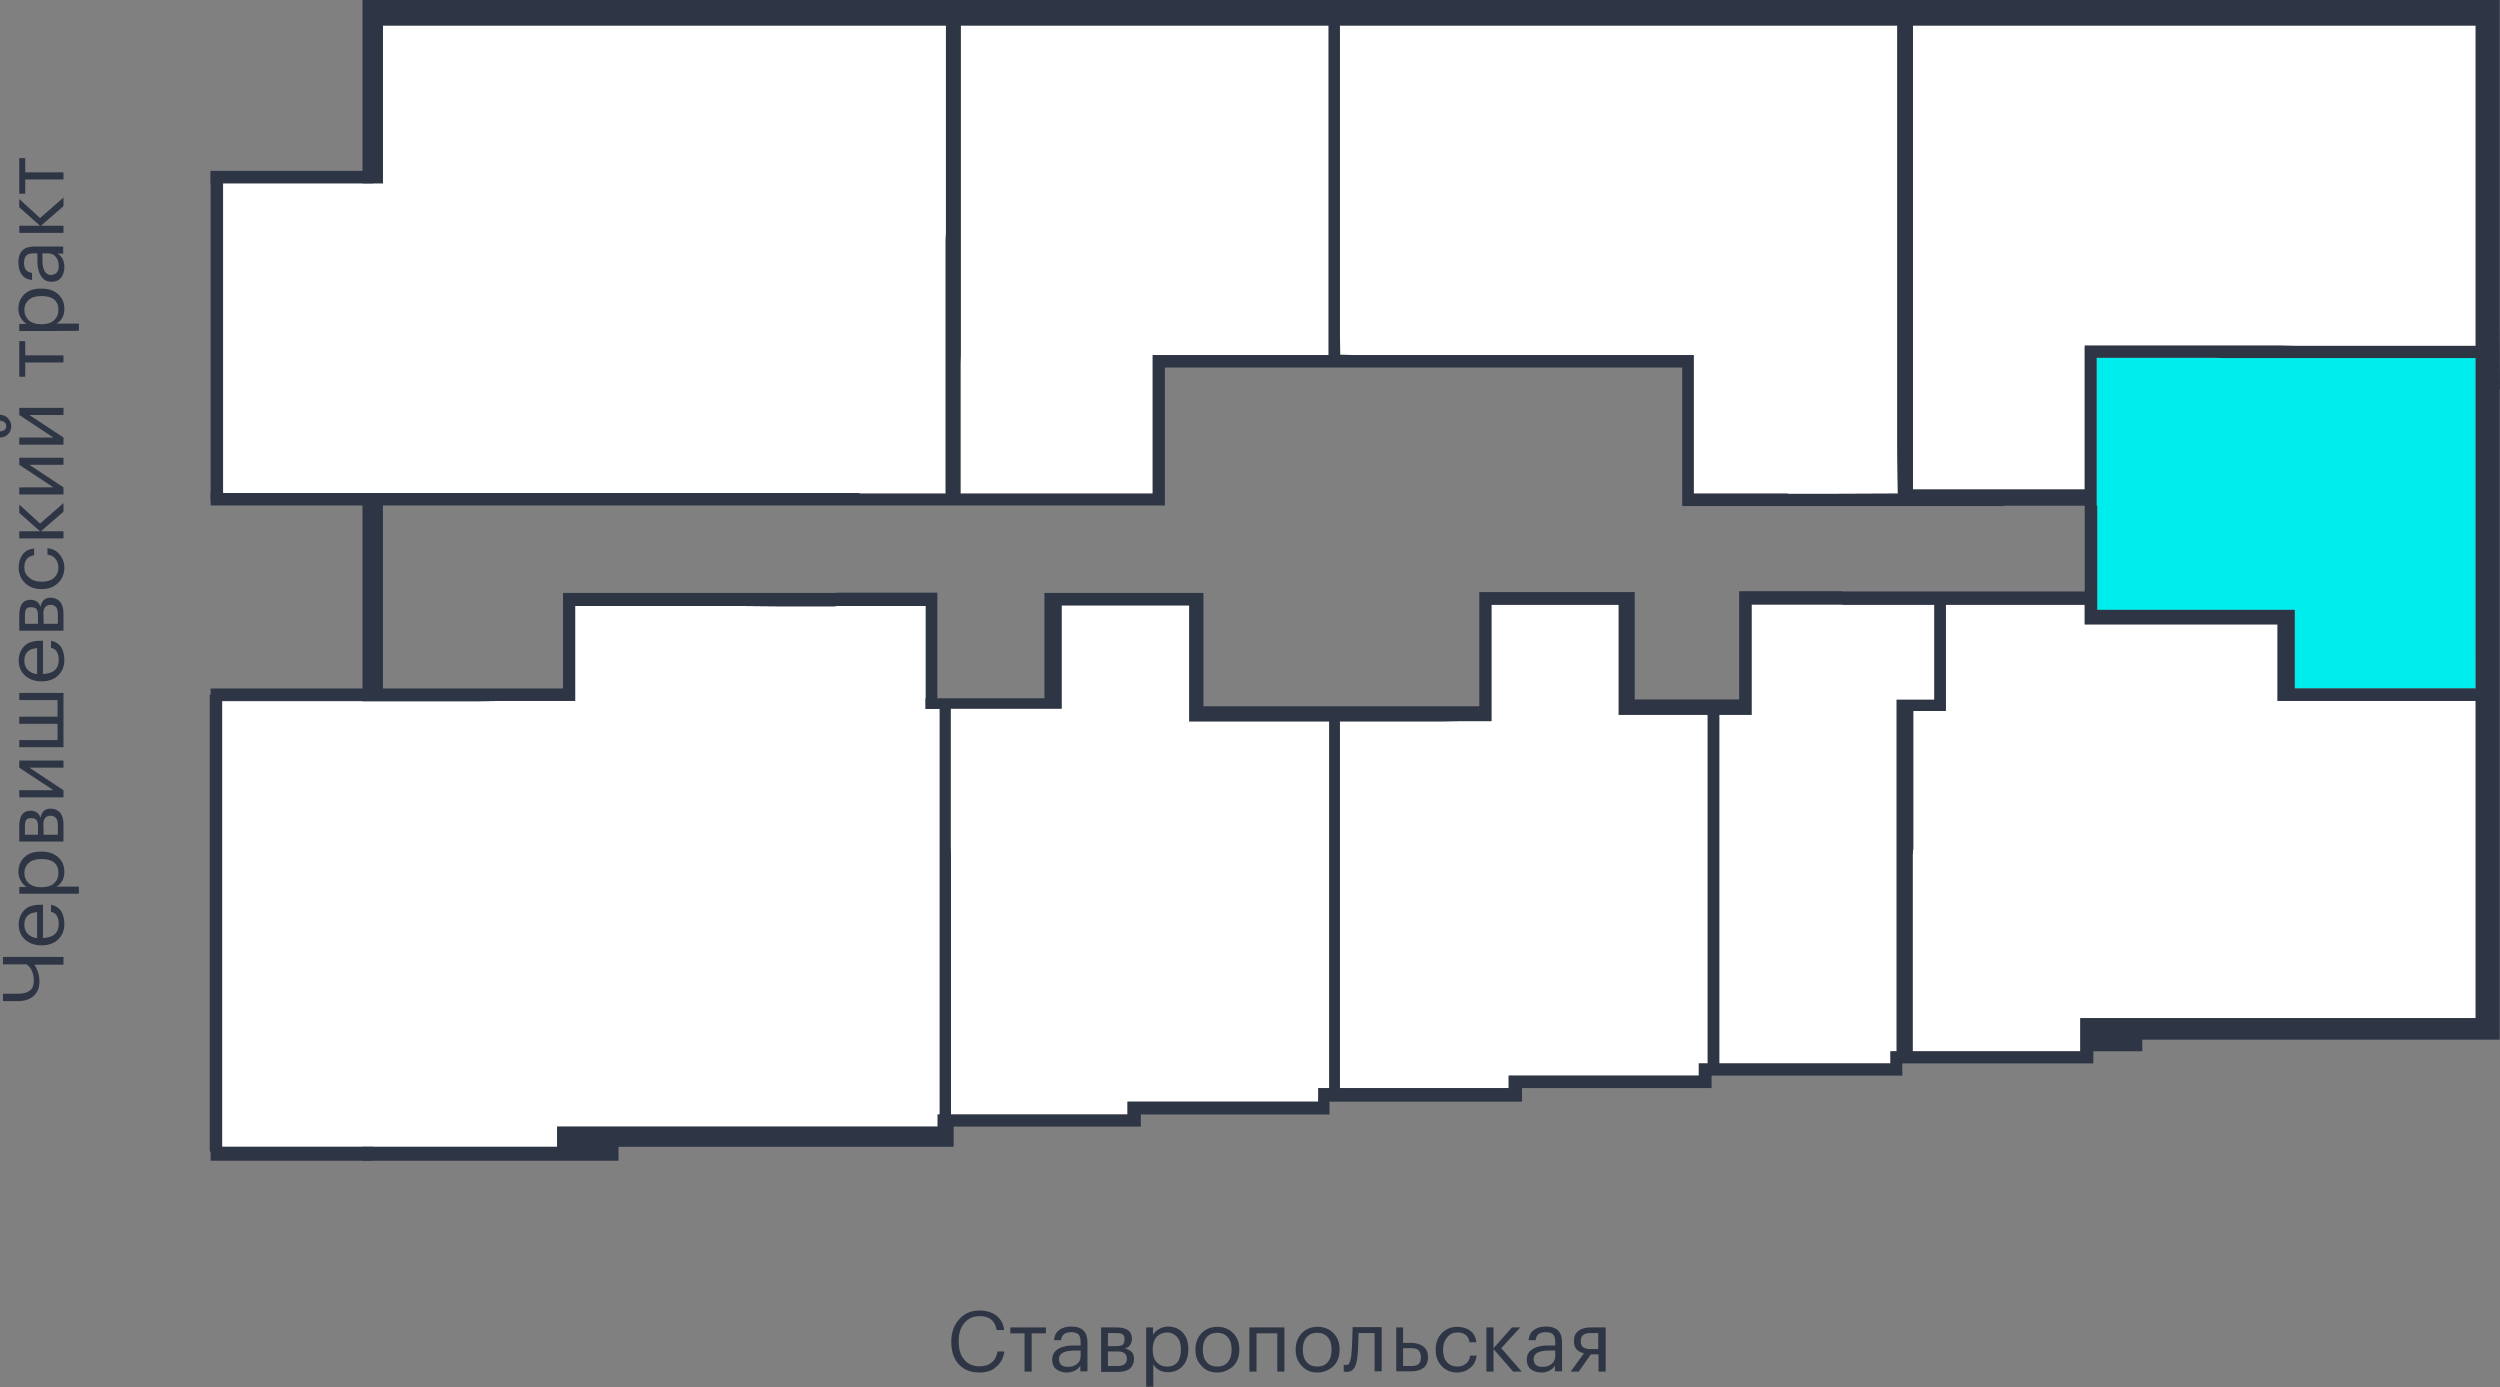
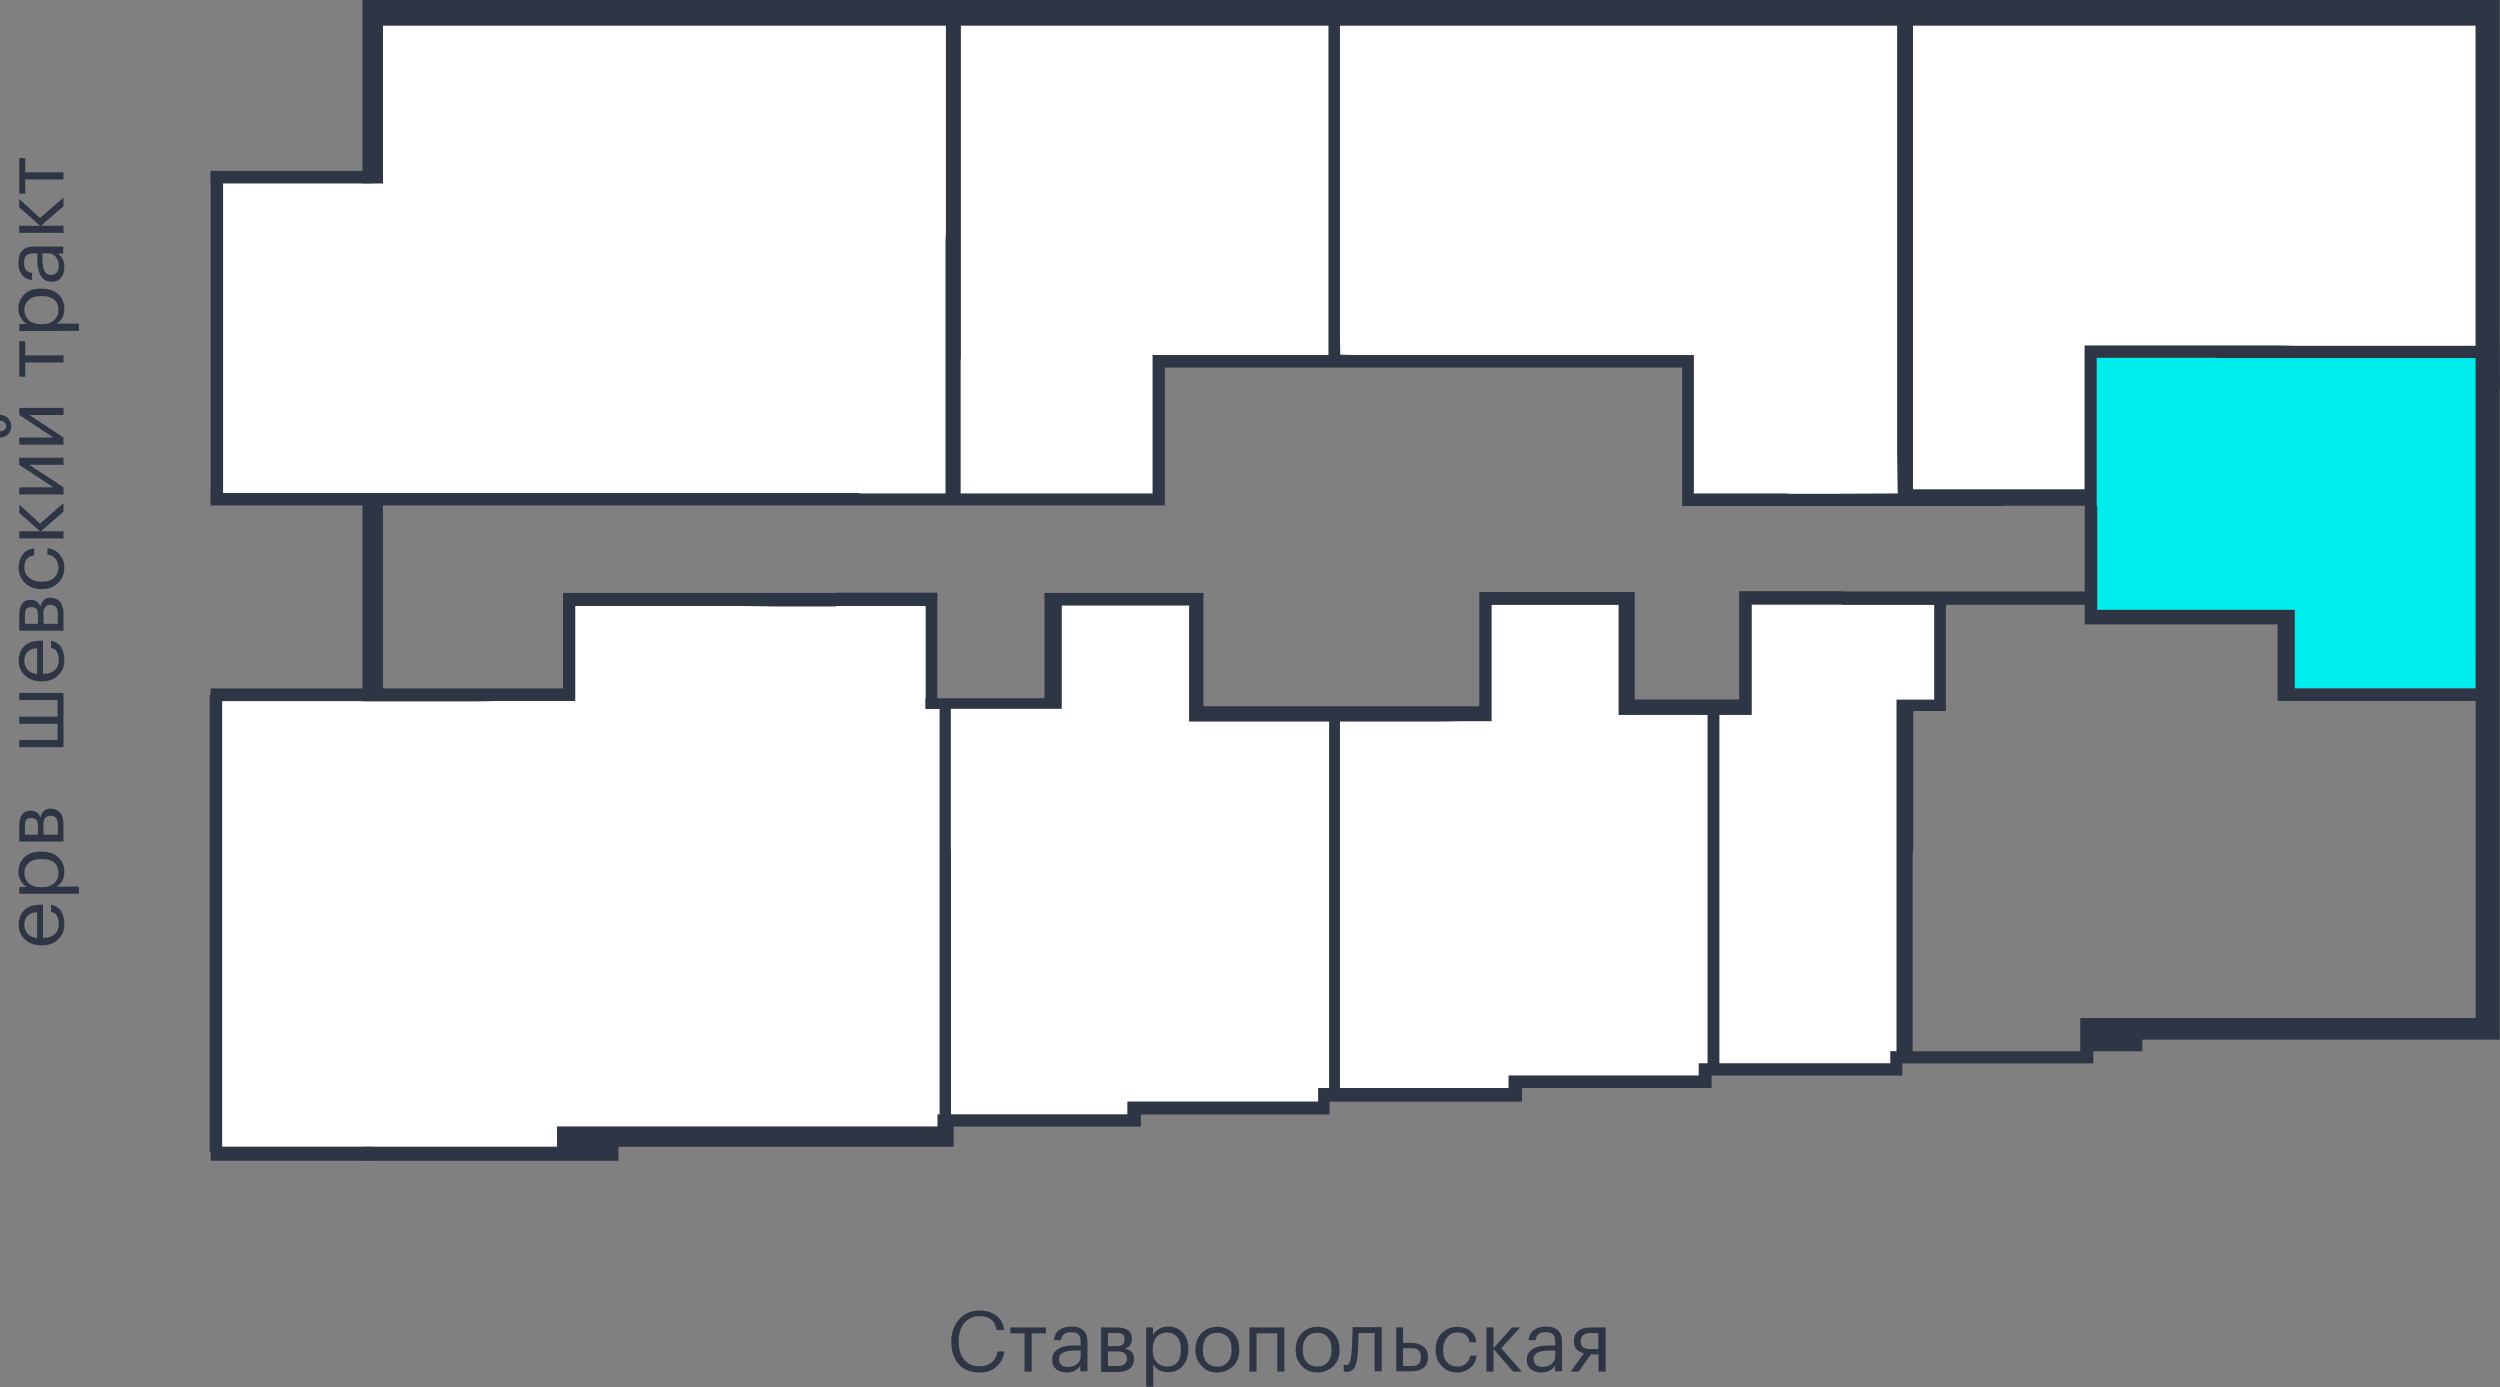
<svg xmlns="http://www.w3.org/2000/svg" version="1.1" id="Слой_1" x="0px" y="0px" viewBox="0 0 842.8 467.6" style="enable-background:new 0 0 842.8 467.6;" xml:space="preserve">
  <rect x="0" y="0" width="842.8" height="467.6" fill="#808080" stroke="none" />
  <style type="text/css">.st0{fill:#2E3545;}
	.st1{fill:#FFFFFF;}
	.st2{fill:#00EDEE;}</style>
  <g>
-     <path class="st0" d="M21.4,325.2h-9.9c0.4,0.4,0.7,0.9,0.9,1.5c0.6,1.3,0.9,2.7,0.9,4.1c0,2.1-0.6,3.7-1.9,4.9   c-1.3,1.2-3.1,1.8-5.4,1.8H1V335h5.3c1.7,0,2.9-0.4,3.8-1.1c0.9-0.7,1.3-1.8,1.3-3.3c0-1.7-0.4-3.1-1.2-4.3   c-0.4-0.5-0.8-0.9-1.2-1.2H1v-2.5h20.4V325.2z" />
    <path class="st0" d="M21.7,311.5c0,2.1-0.7,3.9-2.1,5.2s-3.2,2-5.5,2h-0.2c-2.2,0-4.1-0.7-5.5-2c-1.4-1.3-2.1-3-2.1-5   c0-1.9,0.6-3.5,1.8-4.8c1.2-1.3,3.1-1.9,5.6-1.9h0.8v11.2c3.5-0.1,5.3-1.7,5.3-4.8c0-2.3-0.9-3.7-2.6-4v-2.4c1.5,0.3,2.6,1,3.4,2.1   C21.3,308.4,21.7,309.8,21.7,311.5z M12.5,307.5c-2.9,0.2-4.3,1.6-4.3,4.3c0,1.2,0.4,2.2,1.1,3c0.8,0.8,1.8,1.3,3.2,1.5   C12.5,316.2,12.5,307.5,12.5,307.5z" />
    <path class="st0" d="M6.5,301.4v-2.4H9c-0.8-0.4-1.4-1.1-2-2.1c-0.5-0.9-0.8-1.9-0.8-3c0-2,0.7-3.6,2-4.9c1.4-1.3,3.2-1.9,5.5-1.9   H14c2.3,0,4.2,0.6,5.6,1.9c1.4,1.2,2.1,2.9,2.1,4.9c0,2.3-0.9,4-2.7,5h7.6v2.4H6.5z M19.7,294.2c0-1.5-0.5-2.6-1.4-3.4   c-1-0.8-2.4-1.2-4.2-1.2h-0.2c-1.8,0-3.2,0.4-4.2,1.3c-1,0.9-1.5,2-1.5,3.3c0,1.4,0.5,2.6,1.4,3.5c1,0.9,2.4,1.4,4.2,1.4h0.2   c1.8,0,3.2-0.4,4.2-1.3C19.2,296.9,19.7,295.7,19.7,294.2z" />
    <path class="st0" d="M6.5,283.7v-5.2c0-3.5,1.3-5.2,3.8-5.2h0.1c0.7,0,1.4,0.2,2,0.6c0.6,0.4,1,1,1.2,1.8c0.5-2.1,1.6-3.1,3.4-3.1   H17c1.4,0,2.5,0.5,3.3,1.4c0.7,0.9,1.1,2.2,1.1,3.9v5.8H6.5z M8.4,281.4h4.4v-2.9c0-1-0.2-1.7-0.5-2.1c-0.4-0.4-1-0.6-1.8-0.6h-0.1   c-0.8,0-1.3,0.2-1.6,0.7s-0.4,1.2-0.4,2.1L8.4,281.4L8.4,281.4z M14.7,281.4h4.8v-3.3c0-1-0.2-1.8-0.6-2.3c-0.4-0.5-1-0.8-1.8-0.8   h-0.1c-0.8,0-1.4,0.3-1.8,0.8c-0.4,0.5-0.6,1.3-0.6,2.3C14.7,278.1,14.7,281.4,14.7,281.4z" />
-     <path class="st0" d="M21.4,268.8H6.5v-2.4H18l-11.5-7.6v-2.4h14.9v2.4H9.9l11.5,7.6C21.4,266.4,21.4,268.8,21.4,268.8z" />
    <path class="st0" d="M6.5,251.9v-2.4h12.9V244H6.5v-2.4h12.9V236H6.5v-2.4h14.9v18.3H6.5z" />
    <path class="st0" d="M21.7,222.5c0,2.1-0.7,3.9-2.1,5.2s-3.2,2-5.5,2h-0.2c-2.2,0-4.1-0.7-5.5-2c-1.4-1.3-2.1-3-2.1-5   c0-1.9,0.6-3.5,1.8-4.8c1.2-1.3,3.1-1.9,5.6-1.9h0.8v11.2c3.5-0.1,5.3-1.7,5.3-4.8c0-2.3-0.9-3.7-2.6-4v-2.4c1.5,0.3,2.6,1,3.4,2.1   C21.3,219.4,21.7,220.8,21.7,222.5z M12.5,218.5c-2.9,0.2-4.3,1.6-4.3,4.3c0,1.2,0.4,2.2,1.1,3c0.8,0.8,1.8,1.3,3.2,1.5   C12.5,227.2,12.5,218.5,12.5,218.5z" />
    <path class="st0" d="M6.5,212.6v-5.2c0-3.5,1.3-5.2,3.8-5.2h0.1c0.7,0,1.4,0.2,2,0.6c0.6,0.4,1,1,1.2,1.8c0.5-2.1,1.6-3.1,3.4-3.1   H17c1.4,0,2.5,0.5,3.3,1.4c0.7,0.9,1.1,2.2,1.1,3.9v5.8C21.4,212.6,6.5,212.6,6.5,212.6z M8.4,210.3h4.4v-2.9c0-1-0.2-1.7-0.5-2.1   c-0.4-0.4-1-0.6-1.8-0.6h-0.1c-0.8,0-1.3,0.2-1.6,0.7s-0.4,1.2-0.4,2.1L8.4,210.3L8.4,210.3z M14.7,210.3h4.8V207   c0-1-0.2-1.8-0.6-2.3c-0.4-0.5-1-0.8-1.8-0.8h-0.1c-0.8,0-1.4,0.3-1.8,0.8c-0.4,0.5-0.6,1.3-0.6,2.3   C14.7,207,14.7,210.3,14.7,210.3z" />
    <path class="st0" d="M21.7,191.3c0,2.1-0.7,3.9-2.1,5.2c-1.4,1.4-3.2,2.1-5.5,2.1h-0.2c-2.2,0-4.1-0.7-5.5-2.1   c-1.4-1.4-2.1-3.1-2.1-5.1c0-1.7,0.4-3.2,1.3-4.4c0.8-1.2,2.2-1.9,3.9-2.1v2.3c-2.2,0.3-3.3,1.7-3.3,4.1c0,1.4,0.5,2.5,1.6,3.4   c1,0.9,2.4,1.4,4.1,1.4h0.2c1.8,0,3.2-0.4,4.1-1.3c1-0.9,1.5-2.1,1.5-3.5c0-1.1-0.3-2.1-1-2.9c-0.6-0.8-1.5-1.3-2.7-1.4v-2.2   c1.6,0.2,3,0.8,4,2C21.1,188.1,21.7,189.6,21.7,191.3z" />
    <path class="st0" d="M13.8,179.1h7.6v2.4H6.5v-2.4h7l-7-6.2v-2.8l7,6.4l7.9-6.9v2.9L13.8,179.1z" />
    <path class="st0" d="M21.4,166.7H6.5v-2.4H18l-11.5-7.6v-2.4h14.9v2.4H9.9l11.5,7.6C21.4,164.4,21.4,166.7,21.4,166.7z" />
    <path class="st0" d="M3.8,143.8c0,1-0.4,1.9-1.1,2.6c-0.7,0.7-1.6,1.1-2.7,1.1v-2.1c1.4-0.1,2.1-0.7,2.1-1.7c0-1.1-0.7-1.7-2.1-1.9   v-2c1.1,0.1,2,0.5,2.7,1.2C3.4,141.8,3.8,142.7,3.8,143.8z M21.4,149.9H6.5v-2.4H18l-11.5-7.6v-2.4h14.9v2.4H9.9l11.5,7.6   C21.4,147.5,21.4,149.9,21.4,149.9z" />
    <path class="st0" d="M8.5,115v4.8h12.9v2.4H8.5v4.8h-2v-12H8.5z" />
    <path class="st0" d="M6.5,111.6v-2.4H9c-0.8-0.4-1.4-1.1-2-2.1s-0.8-1.9-0.8-3c0-2,0.7-3.6,2-4.9c1.4-1.3,3.2-1.9,5.5-1.9H14   c2.3,0,4.2,0.6,5.6,1.9c1.4,1.2,2.1,2.9,2.1,4.9c0,2.3-0.9,4-2.7,5h7.6v2.4C26.6,111.6,6.5,111.6,6.5,111.6z M19.7,104.4   c0-1.5-0.5-2.6-1.4-3.4c-1-0.8-2.4-1.2-4.2-1.2h-0.2c-1.8,0-3.2,0.4-4.2,1.3c-1,0.9-1.5,2-1.5,3.3c0,1.4,0.5,2.6,1.4,3.5   c1,0.9,2.4,1.4,4.2,1.4h0.2c1.8,0,3.2-0.4,4.2-1.3C19.2,107.1,19.7,105.9,19.7,104.4z" />
    <path class="st0" d="M21.7,90c0,1.5-0.4,2.7-1.1,3.6c-0.7,0.9-1.8,1.4-3.3,1.4c-0.8,0-1.5-0.2-2.2-0.6c-0.6-0.4-1.1-1-1.5-1.7   c-0.4-0.7-0.6-1.5-0.8-2.4c-0.2-0.9-0.2-1.8-0.2-2.8v-2.1h-1.1c-1.2,0-2.1,0.2-2.6,0.7c-0.5,0.5-0.8,1.3-0.8,2.5   c0,2.1,0.9,3.2,2.7,3.4v2.4c-1.6-0.2-2.8-0.8-3.5-1.9c-0.8-1.1-1.1-2.4-1.1-4c0-3.6,1.8-5.4,5.3-5.4h9.8v2.4h-1.9   C21,86.5,21.7,88,21.7,90z M19.8,89.8c0-1.3-0.3-2.4-1-3.2c-0.6-0.8-1.5-1.2-2.6-1.2h-1.9v2.1c0,3.5,1,5.2,2.9,5.2   C18.9,92.6,19.8,91.6,19.8,89.8z" />
    <path class="st0" d="M13.8,76.1h7.6v2.4H6.5v-2.4h7l-7-6.2v-2.8l7,6.4l7.9-6.9v2.9L13.8,76.1z" />
    <path class="st0" d="M8.5,53.3v4.8h12.9v2.4H8.5v4.8h-2v-12H8.5z" />
  </g>
  <g>
    <path class="st0" d="M330.2,462.7c-2.9,0-5.3-0.9-7-2.8c-1.7-1.9-2.5-4.4-2.5-7.5v-0.2c0-3,0.9-5.5,2.7-7.5c1.8-2,4.1-2.9,6.9-2.9   c2.2,0,4.1,0.6,5.6,1.7c1.5,1.2,2.4,2.8,2.6,4.9h-2.5c-0.3-1.6-0.9-2.8-1.8-3.5c-0.9-0.8-2.2-1.2-4-1.2c-2.1,0-3.8,0.8-5.1,2.3   c-1.3,1.5-1.9,3.6-1.9,6.1v0.2c0,2.6,0.6,4.6,1.9,6.1c1.2,1.5,3,2.2,5.1,2.2c1.7,0,3.1-0.4,4.1-1.3c1.1-0.8,1.7-2.1,2-3.7h2.3   c-0.3,2.3-1.3,4-2.8,5.2C334.5,462.1,332.6,462.7,330.2,462.7z" />
    <path class="st0" d="M352.6,449.5h-4.8v12.9h-2.4v-12.9h-4.8v-2h12V449.5z" />
    <path class="st0" d="M359.7,462.7c-1.5,0-2.7-0.4-3.6-1.1c-0.9-0.7-1.4-1.8-1.4-3.3c0-0.8,0.2-1.5,0.6-2.2c0.4-0.6,1-1.1,1.7-1.5   c0.7-0.4,1.5-0.6,2.4-0.8c0.9-0.2,1.8-0.2,2.8-0.2h2.1v-1.1c0-1.2-0.2-2.1-0.7-2.6c-0.5-0.5-1.3-0.8-2.5-0.8   c-2.1,0-3.2,0.9-3.4,2.7h-2.4c0.2-1.6,0.8-2.8,1.9-3.5c1.1-0.8,2.4-1.1,4-1.1c3.6,0,5.4,1.8,5.4,5.3v9.8h-2.4v-1.9   C363.2,461.9,361.6,462.7,359.7,462.7z M359.9,460.8c1.3,0,2.4-0.3,3.2-1c0.8-0.6,1.2-1.5,1.2-2.6v-1.9h-2.1c-3.5,0-5.2,1-5.2,2.9   C357.1,459.9,358,460.8,359.9,460.8z" />
    <path class="st0" d="M371.2,447.5h5.2c3.5,0,5.2,1.3,5.2,3.8v0.1c0,0.7-0.2,1.4-0.6,2c-0.4,0.6-1,1-1.8,1.2   c2.1,0.5,3.1,1.6,3.1,3.4v0.1c0,1.4-0.5,2.5-1.4,3.3c-0.9,0.7-2.2,1.1-3.9,1.1h-5.8V447.5z M373.5,449.4v4.4h2.9   c1,0,1.7-0.2,2.1-0.5c0.4-0.4,0.6-1,0.6-1.8v-0.1c0-0.8-0.2-1.3-0.7-1.6c-0.4-0.3-1.2-0.4-2.1-0.4H373.5z M373.5,455.7v4.8h3.3   c1,0,1.8-0.2,2.3-0.6c0.5-0.4,0.8-1,0.8-1.8v-0.1c0-0.8-0.3-1.4-0.8-1.8c-0.5-0.4-1.3-0.6-2.3-0.6H373.5z" />
    <path class="st0" d="M386.3,447.5h2.4v2.5c0.4-0.8,1.1-1.4,2.1-2c0.9-0.5,1.9-0.8,3-0.8c2,0,3.6,0.7,4.9,2c1.3,1.4,1.9,3.2,1.9,5.5   v0.2c0,2.3-0.6,4.2-1.9,5.6c-1.2,1.4-2.9,2.1-4.9,2.1c-2.3,0-4-0.9-5-2.7v7.6h-2.4V447.5z M393.5,460.7c1.5,0,2.6-0.5,3.4-1.4   c0.8-1,1.2-2.4,1.2-4.2v-0.2c0-1.8-0.4-3.2-1.3-4.2c-0.9-1-2-1.5-3.3-1.5c-1.4,0-2.6,0.5-3.5,1.4c-0.9,1-1.4,2.4-1.4,4.2v0.2   c0,1.8,0.4,3.2,1.3,4.2C390.8,460.2,392,460.7,393.5,460.7z" />
    <path class="st0" d="M410.3,462.7c-2.1,0-3.9-0.7-5.2-2.2c-1.4-1.4-2.1-3.2-2.1-5.4v-0.2c0-2.2,0.7-4,2.1-5.5   c1.4-1.4,3.1-2.1,5.3-2.1c2.1,0,3.9,0.7,5.3,2.1c1.4,1.4,2.1,3.2,2.1,5.5v0.2c0,2.2-0.7,4.1-2.1,5.5   C414.2,461.9,412.5,462.7,410.3,462.7z M410.4,460.7c1.5,0,2.7-0.5,3.5-1.5c0.9-1,1.3-2.4,1.3-4.1v-0.2c0-1.7-0.4-3.1-1.3-4.1   c-0.9-1-2.1-1.5-3.5-1.5c-1.5,0-2.7,0.5-3.6,1.5c-0.9,1-1.3,2.4-1.3,4.1v0.2c0,1.7,0.4,3.1,1.3,4.1   C407.6,460.2,408.8,460.7,410.4,460.7z" />
    <path class="st0" d="M430.6,449.5h-7v12.9h-2.4v-14.9H433v14.9h-2.4V449.5z" />
    <path class="st0" d="M444.1,462.7c-2.1,0-3.9-0.7-5.2-2.2c-1.4-1.4-2.1-3.2-2.1-5.4v-0.2c0-2.2,0.7-4,2.1-5.5   c1.4-1.4,3.1-2.1,5.3-2.1c2.1,0,3.9,0.7,5.3,2.1c1.4,1.4,2.1,3.2,2.1,5.5v0.2c0,2.2-0.7,4.1-2.1,5.5   C448,461.9,446.2,462.7,444.1,462.7z M444.1,460.7c1.5,0,2.7-0.5,3.5-1.5c0.9-1,1.3-2.4,1.3-4.1v-0.2c0-1.7-0.4-3.1-1.3-4.1   c-0.9-1-2.1-1.5-3.5-1.5c-1.5,0-2.7,0.5-3.6,1.5c-0.9,1-1.3,2.4-1.3,4.1v0.2c0,1.7,0.4,3.1,1.3,4.1   C441.4,460.2,442.6,460.7,444.1,460.7z" />
    <path class="st0" d="M457.7,456.6c-0.2,2.1-0.5,3.5-1.1,4.5c-0.6,0.9-1.4,1.4-2.6,1.4c-0.2,0-0.5,0-0.8-0.1l-0.2-0.1v-2.3l0.2,0.1   c0.2,0,0.4,0.1,0.6,0.1c0.3,0,0.6-0.1,0.8-0.3c0.2-0.2,0.4-0.5,0.5-0.9c0.1-0.4,0.2-0.8,0.3-1.1c0.1-0.4,0.1-0.9,0.2-1.5   c0.1-0.7,0.2-2.6,0.3-5.8l0.1-3.2h9.8v14.9h-2.4v-12.9h-5.4C457.9,453.6,457.8,456,457.7,456.6z" />
    <path class="st0" d="M470.6,447.5h2.4v5.2h2.7c1.7,0,3,0.4,4.1,1.2c1.1,0.8,1.6,2,1.6,3.6v0.1c0,1.6-0.5,2.8-1.6,3.6   c-1.1,0.8-2.4,1.1-4.1,1.1h-5V447.5z M475.8,460.5c1.1,0,2-0.2,2.5-0.7c0.5-0.5,0.7-1.2,0.7-2.2v-0.1c0-1-0.3-1.8-0.8-2.3   c-0.5-0.5-1.3-0.7-2.4-0.7H473v6H475.8z" />
    <path class="st0" d="M491.3,462.7c-2.1,0-3.9-0.7-5.2-2.1c-1.4-1.4-2.1-3.2-2.1-5.5v-0.2c0-2.2,0.7-4.1,2.1-5.5   c1.4-1.4,3.1-2.1,5.1-2.1c1.7,0,3.2,0.4,4.4,1.3c1.2,0.8,1.9,2.2,2.1,3.9h-2.3c-0.3-2.2-1.7-3.3-4.1-3.3c-1.4,0-2.5,0.5-3.4,1.6   s-1.4,2.4-1.4,4.1v0.2c0,1.8,0.4,3.2,1.3,4.1c0.9,1,2.1,1.5,3.5,1.5c1.1,0,2.1-0.3,2.9-1c0.8-0.6,1.3-1.5,1.4-2.7h2.2   c-0.2,1.6-0.8,3-2,4C494.5,462.1,493.1,462.7,491.3,462.7z" />
    <path class="st0" d="M503.5,454.8v7.6h-2.4v-14.9h2.4v7l6.2-7h2.8l-6.4,7l6.9,7.9h-2.9L503.5,454.8z" />
    <path class="st0" d="M519.7,462.7c-1.5,0-2.7-0.4-3.6-1.1c-0.9-0.7-1.4-1.8-1.4-3.3c0-0.8,0.2-1.5,0.6-2.2c0.4-0.6,1-1.1,1.7-1.5   c0.7-0.4,1.5-0.6,2.4-0.8c0.9-0.2,1.8-0.2,2.8-0.2h2.1v-1.1c0-1.2-0.2-2.1-0.7-2.6c-0.5-0.5-1.3-0.8-2.5-0.8   c-2.1,0-3.2,0.9-3.4,2.7h-2.4c0.2-1.6,0.8-2.8,1.9-3.5c1.1-0.8,2.4-1.1,4-1.1c3.6,0,5.4,1.8,5.4,5.3v9.8h-2.4v-1.9   C523.2,461.9,521.6,462.7,519.7,462.7z M519.9,460.8c1.3,0,2.4-0.3,3.2-1s1.2-1.5,1.2-2.6v-1.9h-2.1c-3.5,0-5.2,1-5.2,2.9   C517.1,459.9,518,460.8,519.9,460.8z" />
    <path class="st0" d="M532.2,462.4h-2.7l4.5-6.2c-2.3-0.5-3.4-1.8-3.4-4v-0.1c0-1.6,0.5-2.7,1.6-3.5c1.1-0.8,2.4-1.1,4.1-1.1h5v14.9   h-2.4v-5.8h-2.6L532.2,462.4z M536.1,449.4c-2.1,0-3.2,0.9-3.2,2.7v0.1c0,0.9,0.2,1.5,0.7,1.9c0.5,0.4,1.3,0.7,2.4,0.7h2.8v-5.4   H536.1z" />
  </g>
  <g>
    <g>
      <polygon class="st1" points="465.1,8.6 451.7,8.6 451.7,69.4 451.7,71.7 451.7,111.2 451.8,119.6 457.2,119.7 488.2,119.7     490.7,119.7 566.9,119.7 571,119.7 571,123.9 571,166.4 602.7,166.4 602.7,166.5 615.1,166.5 639.8,166.4 639.6,152.1 639.6,8.6       " />
      <polygon class="st1" points="545.7,235.9 545.7,233.3 545.7,203.9 533.2,203.9 502.8,203.9 502.8,238.9 502.8,241.5 502.8,243.1     499.3,243.1 493,243.1 485.5,243.2 451.7,243.2 451.7,285.8 451.7,288.8 451.7,343.4 451.7,366.8 508.6,366.8 508.6,362.6     572.7,362.6 572.7,358.5 575.7,358.5 575.7,343.1 575.7,241 545.7,241 545.7,239   " />
      <polygon class="st1" points="320.6,375.7 380.1,375.7 380.1,371.4 444.4,371.4 444.4,366.8 448.1,366.8 448.1,343.4 448.1,288.8     448.1,285.8 448.1,255.3 448.1,243.2 405.1,243.2 403,243.2 400.9,243.2 400.9,241.3 400.9,239.1 400.9,204.1 379,204.1     357.9,204.1 357.9,235.3 357.9,238.9 355.2,238.9 352.1,238.9 320.5,238.9 320.5,244.6 320.5,285.3 320.6,288.5 320.6,343.2   " />
      <polygon class="st1" points="323.8,166.4 352.9,166.4 354.5,166.4 357.1,166.4 358.7,166.4 388.6,166.4 388.6,122.3 388.6,119.7     391.1,119.7 393.8,119.7 447.9,119.7 447.9,86.7 447.9,83.9 447.9,62.8 447.9,60.2 447.9,8.6 433.9,8.6 323.9,8.6 323.9,119.7     323.8,122.4   " />
      <polygon class="st1" points="834.6,19.6 834.6,8.6 657.9,8.6 644.9,8.6 644.9,77.9 644.9,80.8 644.9,126.2 644.9,134.1 644.9,165     675.6,165 702.8,165 702.8,120.6 702.8,120.1 702.8,118.6 702.8,116.5 705.6,116.5 768,116.5 773.7,116.6 834.6,116.6   " />
      <polygon class="st2" points="834.6,220.1 834.6,120.7 773.8,120.7 768.1,120.7 749,120.7 746.3,120.6 734.6,120.6 727.1,120.6     706.8,120.6 706.8,165 706.8,167.4 706.8,170.5 707,170.5 707,205.6 771.1,205.6 773.6,205.6 773.6,210.5 773.6,232.1     834.6,232.1   " />
      <polygon class="st1" points="637.3,354.4 639.4,354.4 639.4,239.7 639.4,238.2 639.4,235.9 652.1,235.9 652.1,203.9 621.1,203.9     621.1,203.8 620.7,203.8 618.2,203.8 590.5,203.8 590.5,235.7 590.5,238.4 590.5,241 586.3,241 579.6,241 579.6,343.1     579.6,358.5 637.3,358.5   " />
-       <polygon class="st1" points="701.3,350.5 701.3,343.2 704.2,343.2 706.8,343.2 722.2,343.2 834.6,343.2 834.6,242.9 834.6,236.3     801.7,236.3 794.4,236.3 773.6,236.3 770.4,236.3 767.8,236.3 767.8,232.1 767.8,210.5 710.8,210.5 702.8,210.5 702.8,205.6     702.8,203.9 687.3,203.9 687.3,203.9 656,203.9 656,235.9 656,237.7 656,239.7 654.6,239.7 652.2,239.7 645,239.7 645,245.2     645,286 644.8,288.2 644.8,354.4 701.3,354.4   " />
      <polygon class="st1" points="306,8.6 144.1,8.6 129.1,8.6 129.1,61.8 74.5,61.8 74.5,166.2 129.1,166.2 139,166.2 192.2,166.2     194.5,166.2 217.7,166.2 220,166.2 256.6,166.2 285.6,166.2 289.7,166.2 289.7,166.4 318.8,166.4 318.8,81.1 318.9,78.4     318.9,8.6   " />
      <polygon class="st1" points="316.8,239 312,239 312,237 312,235.4 312.1,235.4 312.1,204.3 281.7,204.3 281.7,204.4 261.9,204.4     250.9,204.3 193.9,204.3 193.9,232 193.9,236.3 191.8,236.3 189.7,236.3 169.3,236.3 161.5,236.4 156.4,236.4 129.1,236.4     74.8,236.4 74.8,386.6 156.4,386.6 156.4,386.6 187.8,386.6 187.8,379.8 316.1,379.8 316.1,375.7 316.8,375.7 316.8,343.2     316.8,288.5 316.8,285.3 316.8,244.6   " />
    </g>
    <rect x="71" y="166.2" class="st0" width="54.8" height="4.2" />
    <rect x="17.9" y="111.3" transform="matrix(-1.836970e-16 1 -1 -1.836970e-16 186.503 40.211)" class="st0" width="110.6" height="4.2" />
    <rect x="71" y="57.6" class="st0" width="54.8" height="4.2" />
    <rect x="71" y="232.1" class="st0" width="54.8" height="4.2" />
    <rect x="-4.2" y="309.1" transform="matrix(-1.836970e-16 1 -1 -1.836970e-16 384.001 238.408)" class="st0" width="154" height="4.2" />
    <rect x="71" y="386.6" class="st0" width="54.8" height="4.7" />
    <path class="st0" d="M842.7,108.5V19.6v-11V0h-8.1H657.9h-31.2H465.1h-31.2h-96.7H306H144.1h-21.9v8.6v53.2h6.9V8.6h15H306h12.9   v69.8l-0.1,2.7v85.3h-29.1v-0.2h-4.1h-29H220h-2.3h-23.2h-2.3H139h-9.9h-6.9v20.6V221v15.4h6.9h27.3h5.1l7.8-0.1h20.4h2.1l2.1,0   V232v-27.7h57l11,0.1h19.8v-0.1h30.4v31.1H312v1.6v2h4.8l0,5.6v40.7v3.2v54.7v32.5h-0.7v4.1H187.8v6.8h-31.4v0h-34.2v4.7h3.5h82.8   v-4.7h113v-6.8h63.1v-4.1h63.6v-4.3h64.9v-4.6H577v-4.2h64.3v-4.1h64.4v-4.1h16.5v-3.9h112.4h8.1v-7.3V242.9v-22.8v-88.8h0.1   L842.7,108.5L842.7,108.5z M451.7,71.7l0-2.3V8.6h13.4h174.5v143.5l0.2,14.3l-24.7,0.1h-12.4v-0.1H571v-42.5v-4.2h-4.1h-76.2h-2.5   h-31l-5.4-0.1l-0.1-8.4V71.7z M323.8,122.4l0.1-2.7V8.6h110h14v51.6v2.6v21.1v2.8v33h-54.1h-2.7h-2.5v2.6v44.1h-29.9h-1.6h-2.6   h-1.6h-29.1V122.4z M448.1,255.3v30.5v3v54.6v23.4h-3.7v4.6h-64.3v4.3h-59.5v-32.5v-54.7l-0.1-3.2v-40.7v-5.7h31.6h3.1h2.7v-3.6   v-31.2H379h21.9v35v2.2v1.9h2.1h2.1h43V255.3z M575.7,343.1v15.4h-3v4.1h-64.1v4.2h-56.9v-23.4v-54.6v-3v-42.6h33.8l7.5-0.1h6.3   h3.5v-1.6v-2.6v-35h30.4h12.5v29.4v2.6v3.1v2h30V343.1z M551.1,235.8v-31.9v-4.3h-2.4h-3.1h-12.4h-25h-4.9h-0.1h-4.5v4.5v34h-36.5   h-5.3h-51.2v-34v-4.2h-5h-1.5H395h-6.3h-4.6H379h-21.1h-5.8v4v2.6v28.9h-31.6h-3.7H316v-31.1v-4.5h-34.3v0.1H194h-4.2v4.5v27.7   h-60.7v-61.7h160.6h29.1h5h29.1h31.5h4.5h3.8v-4v-42.5h27.4l15.3,0h131.7v40.4v2.1v4.2h35.6h12.4h24.5h5.3h30.7v-0.1h27.2v28.9   h-15.5v0h-66.2v-0.1h-30.6h-4.2v4.5v3.3v28.7H551.1z M639.4,235.9v2.3v1.5v114.7h-2.1v4.1h-57.7v-15.4V241h6.7h4.2v-2.6v-2.7v-31.9   h27.7h2.5h0.4v0.1h31v32H639.4z M834.6,242.9v100.3H722.2h-15.4h-2.6h-2.9v7.3v3.9h-56.5v-66.2l0.2-2.2v-40.8v-5.5h7.2h2.4h1.4v-2   v-1.8v-32h31.3v0h15.5v1.7v4.9h8h57v21.6v4.2h2.6h3.2h20.8h7.3h32.9V242.9z M834.6,220.1v12h-61v-21.6v-4.9h-2.5H707v-35.1h-0.2   v-3.1V165v-44.4h20.3h7.5h11.7l2.7,0.1h19.1h5.7h60.8V220.1z M834.6,19.6v97h-60.9l-5.7-0.1h-62.4h-2.8v2.1v1.5v0.5V165h-27.2   h-30.7v-30.9v-7.9V80.8v-2.9V8.6h13h176.7V19.6z" />
  </g>
</svg>